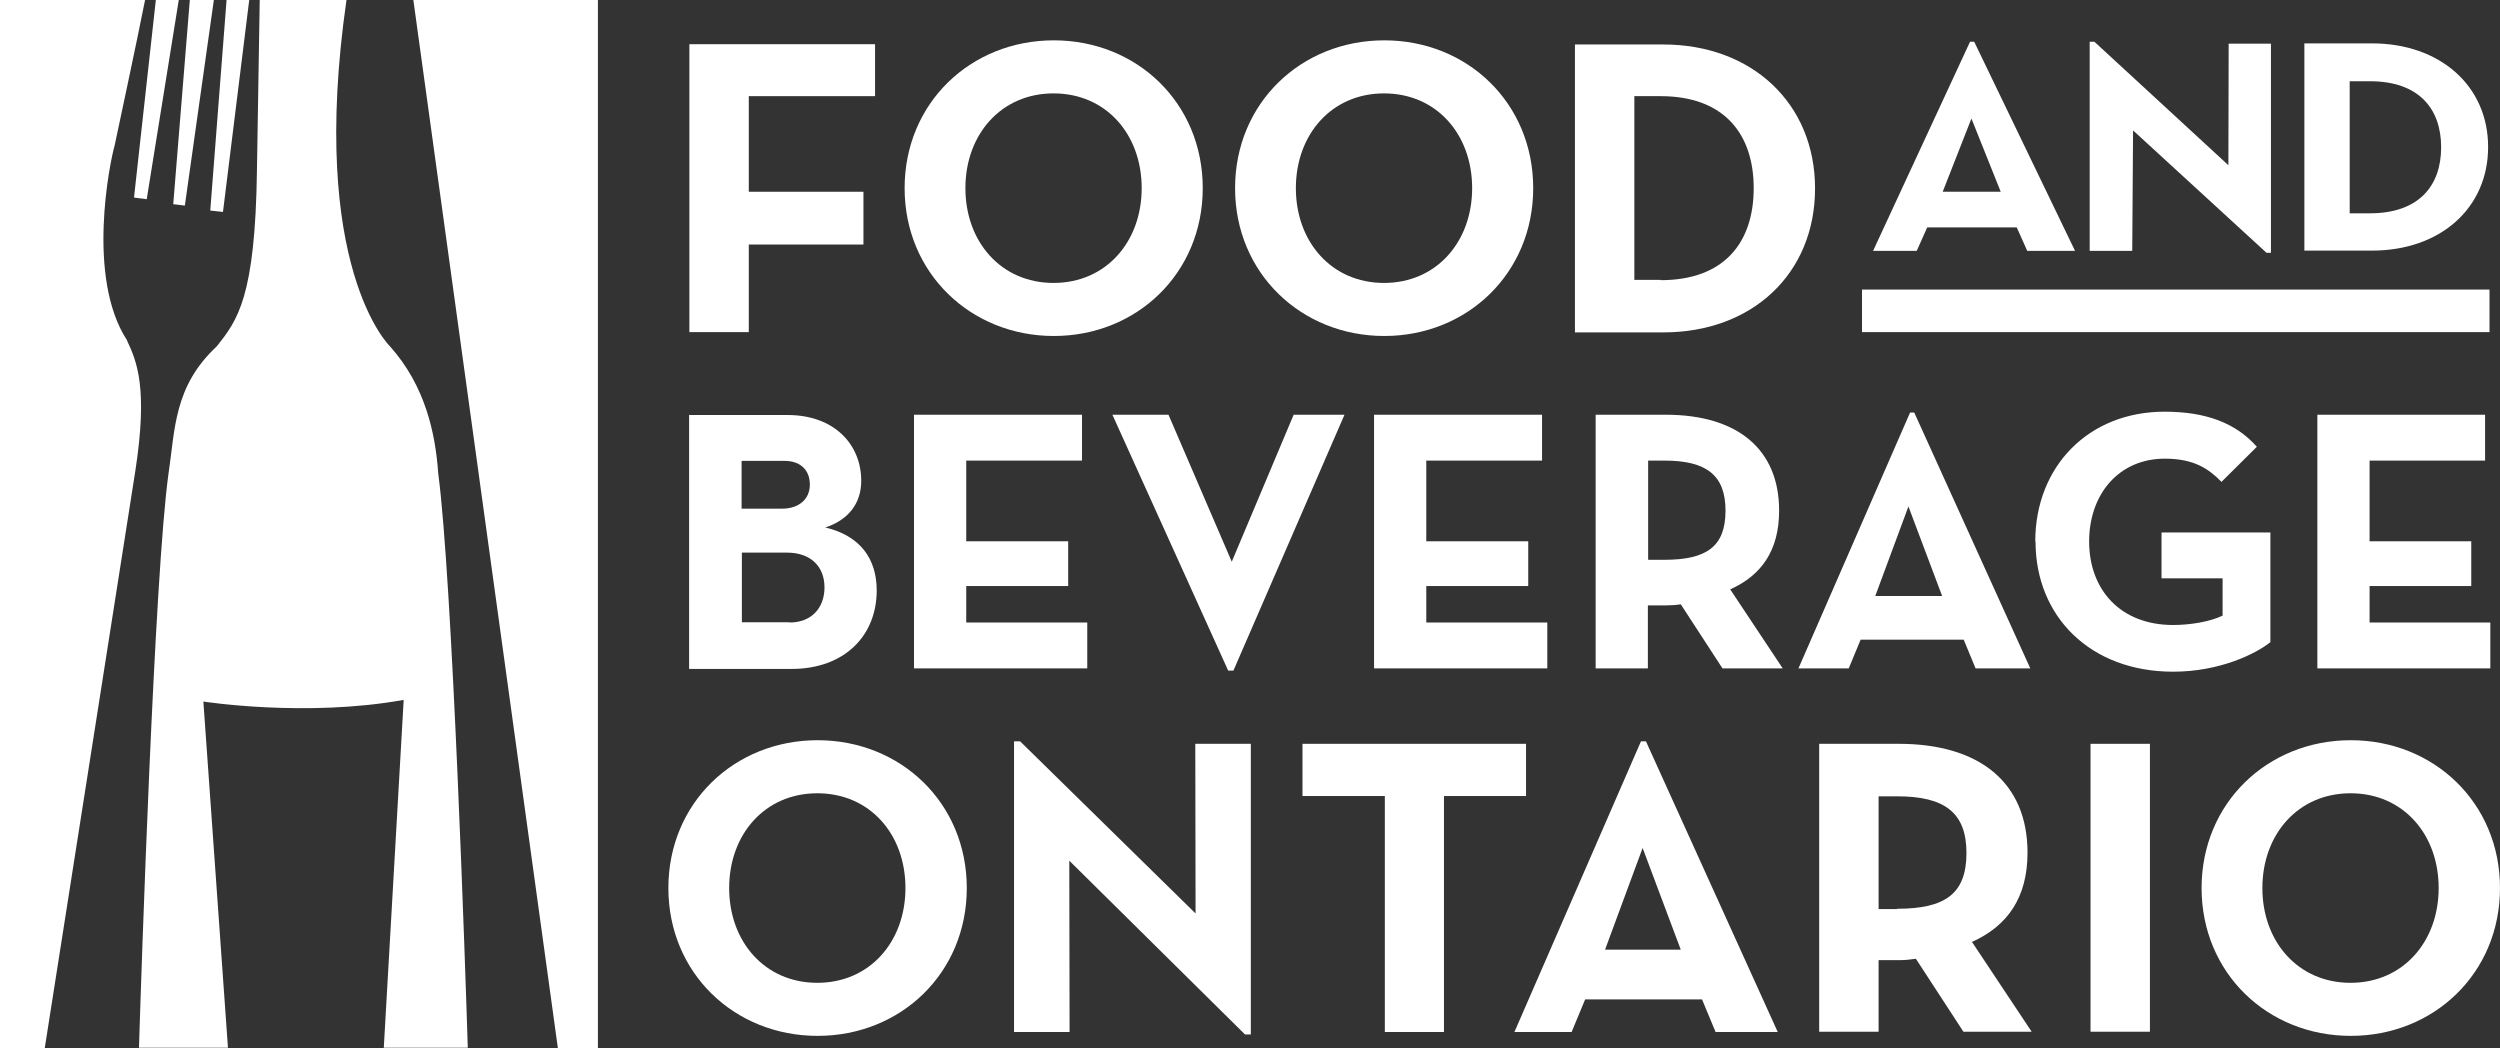
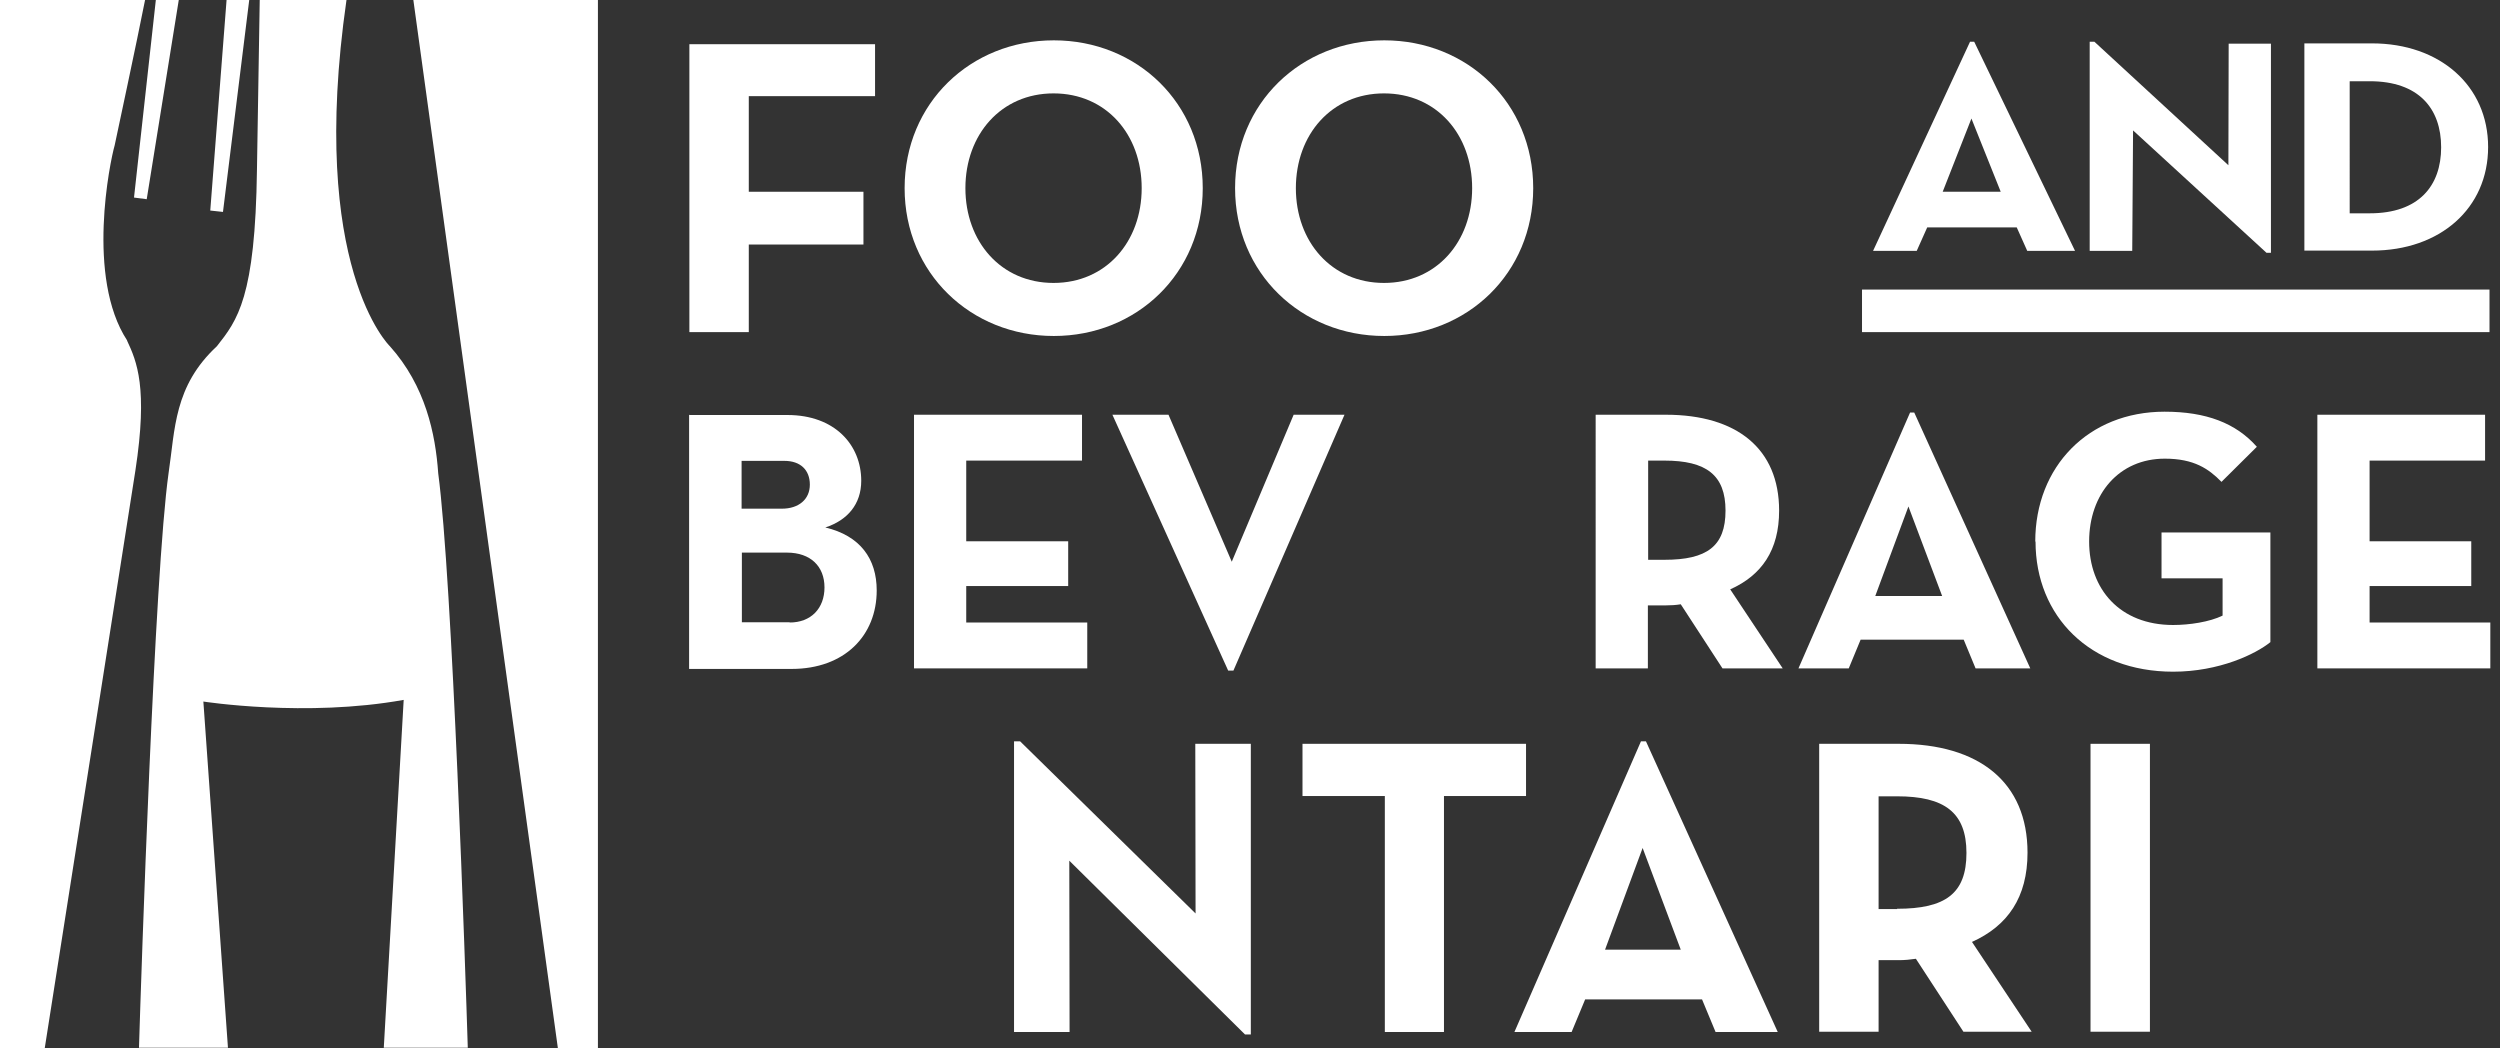
<svg xmlns="http://www.w3.org/2000/svg" id="Layer_2" viewBox="0 0 90.48 37.93">
  <rect x="0" y="0" width="90.48" height="37.93" fill="#333333" stroke="none" />
  <defs>
    <style>.cls-1{fill:#fff;}</style>
  </defs>
  <g id="Layer_1-2">
    <g id="b">
      <g id="c">
        <g>
          <polygon class="cls-1" points="5.64 0 4.85 7.15 5.31 7.21 6.47 0 5.64 0" />
-           <polygon class="cls-1" points="6.87 0 6.27 7.39 6.69 7.44 7.74 0 6.87 0" />
          <polygon class="cls-1" points="8.2 0 7.61 7.62 8.07 7.67 9.02 0 8.2 0" />
          <path class="cls-1" d="M4.6,12.32c-1.49-2.28-.62-6.47-.45-7.06,.06-.29,.81-3.78,1.1-5.26H0V37.93H1.62l3.28-20.9c.46-3,.05-3.95-.3-4.7" />
          <polygon class="cls-1" points="21.64 0 14.96 0 20.19 37.93 21.64 37.93 21.64 0" />
          <g>
            <path class="cls-1" d="M14.11,12.53S11.15,9.68,12.54,0h-3.14l-.1,6.13c-.06,4.65-.71,5.46-1.45,6.4-1.56,1.45-1.51,3-1.75,4.6-.51,3.63-.99,18.15-1.07,20.79h3.22l-.89-12.53s3.71,.58,7.25-.06l-.72,12.59h3.04c-.08-2.63-.56-16.97-1.07-20.79-.1-1.43-.46-3.16-1.75-4.6" />
            <path class="cls-1" d="M28.58,22.53c.77,0,1.26-.51,1.26-1.27s-.5-1.26-1.36-1.26h-1.63v2.52h1.73Zm-.28-4.12c.61,0,1.01-.34,1.01-.87s-.34-.86-.92-.86h-1.55v1.73s1.46,0,1.46,0Zm-3.35-3.39h3.55c1.71,0,2.67,1.08,2.67,2.38,0,.85-.5,1.43-1.3,1.69,1.26,.3,1.86,1.13,1.86,2.28,0,1.63-1.16,2.84-3.08,2.84h-3.71V15.01h.01Z" />
          </g>
          <polygon class="cls-1" points="33.08 15.01 39.16 15.01 39.16 16.67 34.97 16.67 34.97 19.59 38.66 19.59 38.66 21.21 34.97 21.21 34.97 22.53 39.35 22.53 39.35 24.19 33.08 24.19 33.08 15.01" />
          <polygon class="cls-1" points="40.26 15.01 42.29 15.01 44.58 20.33 46.82 15.01 48.66 15.01 44.64 24.27 44.45 24.27 40.26 15.01" />
-           <polygon class="cls-1" points="49.73 15.01 55.81 15.01 55.81 16.67 51.62 16.67 51.62 19.59 55.31 19.59 55.31 21.21 51.62 21.21 51.62 22.53 56 22.53 56 24.19 49.73 24.19 49.73 15.01" />
          <path class="cls-1" d="M60.24,20.26c1.54,0,2.21-.49,2.21-1.78s-.7-1.81-2.21-1.81h-.59v3.59h.59Zm4.29,3.93h-2.19l-1.51-2.32c-.18,.03-.36,.04-.54,.04h-.65v2.28h-1.89V15.01h2.54c2.57,0,4.1,1.23,4.1,3.47,0,1.43-.63,2.34-1.77,2.85l1.9,2.86h.01Z" />
          <path class="cls-1" d="M70.29,21.57l-1.22-3.24-1.2,3.24h2.42Zm-1.17-6.64h.16l4.2,9.26h-1.98l-.43-1.04h-3.73l-.43,1.04h-1.82l4.04-9.26h0Z" />
          <path class="cls-1" d="M73.66,19.6c0-2.71,1.92-4.7,4.68-4.7,1.5,0,2.58,.41,3.34,1.27l-1.28,1.27c-.46-.47-.99-.84-2.05-.84-1.66,0-2.74,1.28-2.74,3s1.11,3.02,3.04,3.02c.59,0,1.32-.11,1.79-.34v-1.35h-2.21v-1.66h3.94v3.97c-.53,.43-1.85,1.07-3.52,1.07-3,0-4.98-2-4.98-4.71" />
          <polygon class="cls-1" points="83.87 15.01 89.94 15.01 89.94 16.67 85.76 16.67 85.76 19.59 89.44 19.59 89.44 21.21 85.76 21.21 85.76 22.53 90.13 22.53 90.13 24.19 83.87 24.19 83.87 15.01" />
-           <path class="cls-1" d="M32.77,32.14c0-1.95-1.29-3.43-3.19-3.43s-3.19,1.49-3.19,3.43,1.29,3.43,3.19,3.43,3.19-1.49,3.19-3.43m-8.58,0c0-3.08,2.39-5.35,5.4-5.35s5.4,2.27,5.4,5.35-2.39,5.35-5.4,5.35-5.4-2.27-5.4-5.35" />
          <polygon class="cls-1" points="38.7 31.15 38.71 37.35 36.7 37.35 36.7 26.83 36.92 26.83 43.27 33.06 43.26 26.92 45.27 26.92 45.27 37.44 45.06 37.44 38.7 31.15" />
          <polygon class="cls-1" points="50.12 28.81 47.14 28.81 47.14 26.92 55.23 26.92 55.23 28.81 52.26 28.81 52.26 37.35 50.12 37.35 50.12 28.81" />
          <path class="cls-1" d="M60.83,34.37l-1.38-3.68-1.36,3.68h2.74Zm-1.44-7.54h.18l4.77,10.52h-2.25l-.49-1.18h-4.23l-.49,1.18h-2.07s4.58-10.52,4.58-10.52Z" />
          <path class="cls-1" d="M68.66,32.89c1.75,0,2.51-.55,2.51-2.02s-.8-2.05-2.51-2.05h-.67v4.08h.67Zm4.88,4.45h-2.48l-1.72-2.64c-.2,.03-.41,.05-.61,.05h-.74v2.59h-2.15v-10.42h2.88c2.91,0,4.66,1.39,4.66,3.94,0,1.62-.72,2.65-2.01,3.23l2.16,3.25h.01Z" />
          <rect class="cls-1" x="75.66" y="26.92" width="2.15" height="10.42" />
-           <path class="cls-1" d="M88.26,32.14c0-1.95-1.29-3.43-3.19-3.43s-3.19,1.49-3.19,3.43,1.29,3.43,3.19,3.43,3.19-1.49,3.19-3.43m-8.58,0c0-3.08,2.39-5.35,5.4-5.35s5.4,2.27,5.4,5.35-2.39,5.35-5.4,5.35-5.4-2.27-5.4-5.35" />
          <polygon class="cls-1" points="24.95 1.6 31.67 1.6 31.67 3.48 27.1 3.48 27.1 6.94 31.25 6.94 31.25 8.85 27.1 8.85 27.1 12.02 24.95 12.02 24.95 1.6" />
          <g>
            <path class="cls-1" d="M41.32,6.81c0-1.95-1.29-3.43-3.19-3.43s-3.19,1.49-3.19,3.43,1.29,3.43,3.19,3.43,3.19-1.49,3.19-3.43m-8.58,0c0-3.08,2.39-5.35,5.4-5.35s5.39,2.27,5.39,5.35-2.39,5.35-5.39,5.35-5.4-2.27-5.4-5.35" />
            <path class="cls-1" d="M53.28,6.81c0-1.95-1.29-3.43-3.19-3.43s-3.19,1.49-3.19,3.43,1.29,3.43,3.19,3.43,3.19-1.49,3.19-3.43m-8.58,0c0-3.08,2.39-5.35,5.4-5.35s5.39,2.27,5.39,5.35-2.39,5.35-5.39,5.35-5.4-2.27-5.4-5.35" />
-             <path class="cls-1" d="M60.1,10.14c2.32,0,3.37-1.38,3.37-3.33s-1.06-3.33-3.37-3.33h-.95v6.65h.95Zm-3.1-8.53h3.2c3.2,0,5.49,2.13,5.49,5.21s-2.27,5.21-5.49,5.21h-3.2s0-10.42,0-10.42Z" />
          </g>
          <path class="cls-1" d="M72.41,6.94l-1.06-2.65-1.04,2.65h2.1Zm-1.1-5.43h.14l3.65,7.57h-1.73l-.38-.85h-3.24l-.38,.85h-1.58l3.51-7.57h0Z" />
          <polygon class="cls-1" points="77.2 4.72 77.17 9.08 75.63 9.08 75.63 1.51 75.8 1.51 80.65 5.98 80.66 1.58 82.19 1.58 82.19 9.15 82.03 9.15 77.2 4.72" />
          <path class="cls-1" d="M85.77,7.72c1.77,0,2.58-.99,2.58-2.39s-.81-2.39-2.58-2.39h-.73V7.72h.73Zm-2.37-6.15h2.45c2.45,0,4.2,1.53,4.2,3.75s-1.74,3.75-4.2,3.75h-2.45V1.58h0Z" />
          <rect class="cls-1" x="67.39" y="10.48" width="22.71" height="1.54" />
        </g>
      </g>
    </g>
  </g>
</svg>